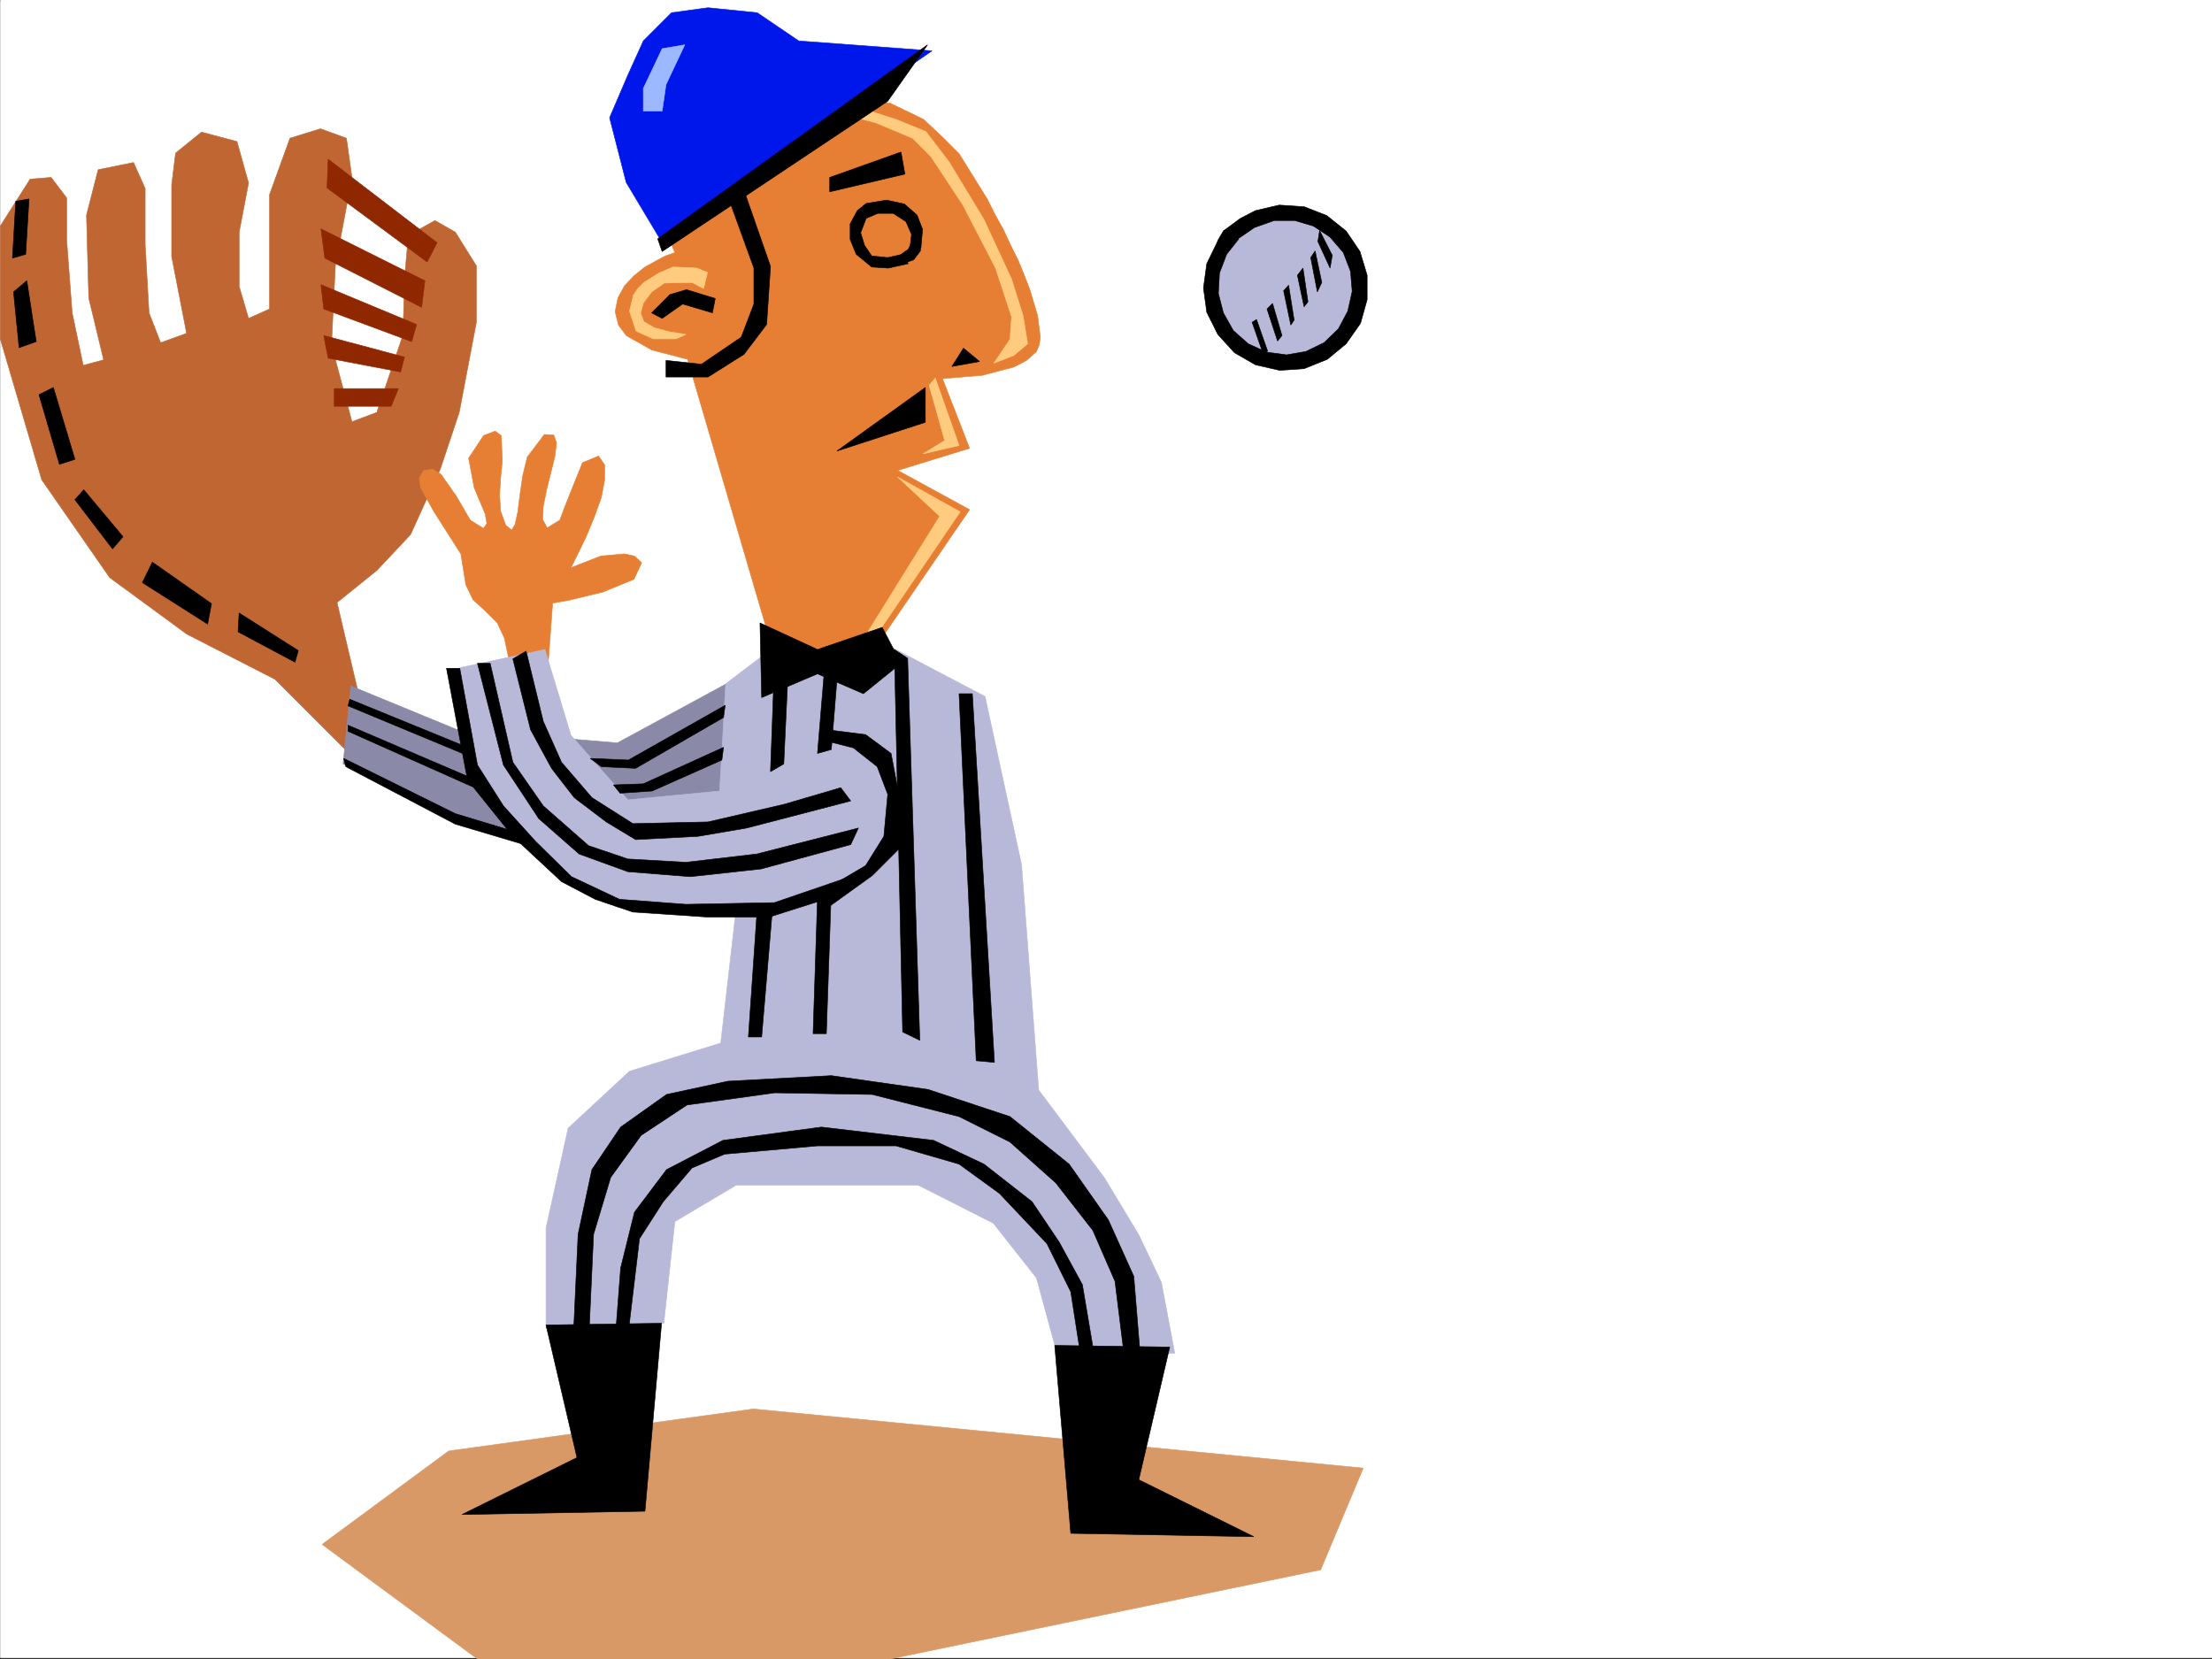
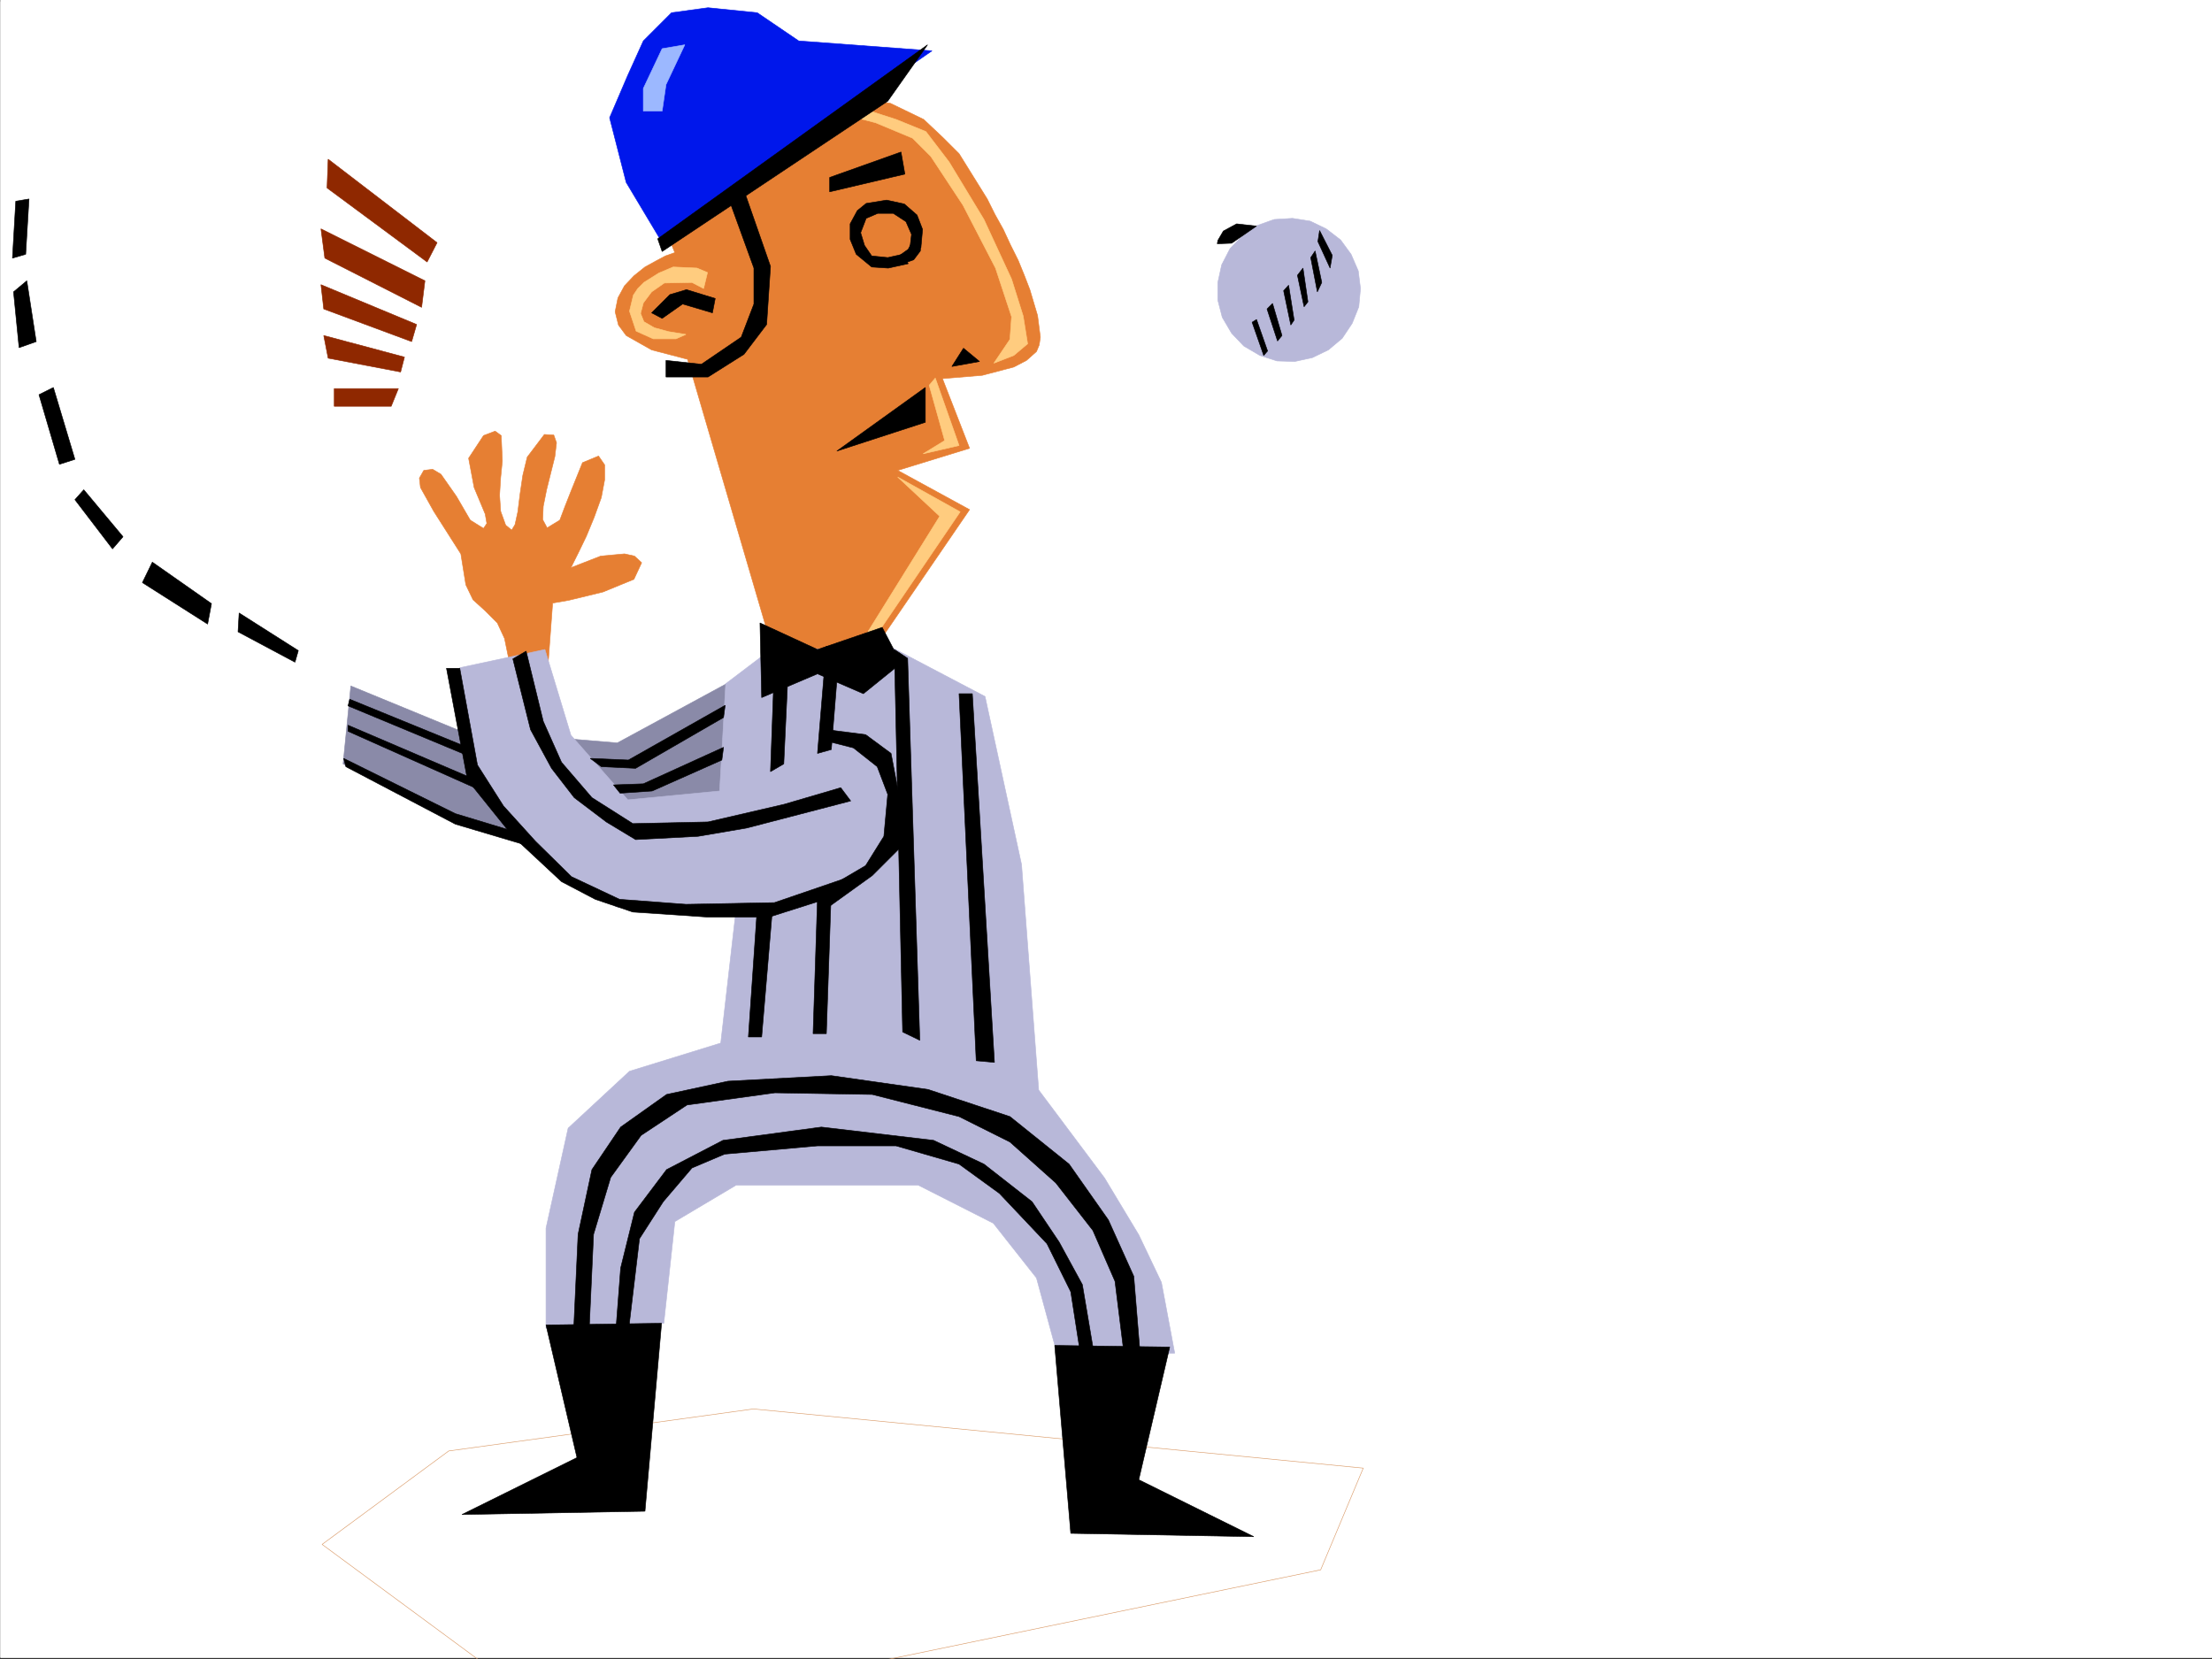
<svg xmlns="http://www.w3.org/2000/svg" width="2997.387" height="2248.25">
  <rect width="100%" height="100%" fill="#333333" stroke="none" />
  <defs>
    <clipPath id="a">
      <path d="M0 0h2997v2244.137H0Zm0 0" />
    </clipPath>
    <clipPath id="b">
-       <path d="M436 1907h1411v339.09H436Zm0 0" />
-     </clipPath>
+       </clipPath>
    <clipPath id="c">
      <path d="M435 1906h1413v340.09H435Zm0 0" />
    </clipPath>
  </defs>
  <path fill="#fff" d="M.371 2246.297h2997.016V0H.371Zm0 0" />
  <g clip-path="url(#a)" transform="translate(.371 2.16)">
    <path fill="#fff" fill-rule="evenodd" stroke="#fff" stroke-linecap="square" stroke-linejoin="bevel" stroke-miterlimit="10" stroke-width=".743" d="M.742 2244.137h2995.531V-2.16H.743Zm0 0" />
  </g>
-   <path fill="#bf6633" fill-rule="evenodd" stroke="#bf6633" stroke-linecap="square" stroke-linejoin="bevel" stroke-miterlimit="10" stroke-width=".743" d="m472.387 1020.16-99.629-99.629-119.879-61.426-104.164-76.402L56.56 650.156.371 459.152V306.348l40.47-63.653 28.464-2.27 20.957 27.723v56.188l7.508 99.586 14.976 71.164 27.72-7.469-20.216-83.91-3.007-112.332L133 229.945l47.934-9.734 15.758 35.191v76.403l5.238 92.117 15.719 40.469 35.23-12.746-20.254-104.086v-96.653l5.278-43.441L273.094 179l47.977 12.746 15.718 56.188-12.75 66.664v73.39l12.75 43.442 28.465-12.746V263.652l27.719-76.402 41.215-12.746 35.226 12.746 7.47 53.176-22.485 119.84-5.238 107.136 27.722 104.082 33.742-12.707 35.192-104.12 3.011-84.653 4.497-50.91 35.972-20.254 27.719 15.758 28.465 45.668v76.402l-23.223 122.11-25.496 76.402-40.426 89.11-45.71 48.679-53.958 43.437 32.961 140.098zm0 0" />
  <g clip-path="url(#b)" transform="translate(.371 2.16)">
    <path fill="#d99966" fill-rule="evenodd" d="m653.36 2250.86-217.278-160.27 171.57-126.606 412.82-56.93 826.454 80.153-57.711 137.828-607.652 125.824zm0 0" />
  </g>
  <g clip-path="url(#c)" transform="translate(.371 2.16)">
    <path fill="none" stroke="#d99966" stroke-linecap="square" stroke-linejoin="bevel" stroke-miterlimit="10" stroke-width=".743" d="m653.36 2250.86-217.278-160.27 171.57-126.606 412.82-56.93 826.454 80.153-57.711 137.828-607.652 125.824Zm0 0" />
  </g>
  <path fill="#e67f33" fill-rule="evenodd" stroke="#e67f33" stroke-linecap="square" stroke-linejoin="bevel" stroke-miterlimit="10" stroke-width=".743" d="m742.137 907.785 6.727-90.594 21.738-3.754 46.453-11.261 41.953-17.203 10.477-22.485-9.735-8.992-13.488-2.973-32.219 2.973-40.43 15.758 10.477-20.996 10.48-21.703 10.52-25.493 9.735-26.937 4.496-23.969v-20.254l-8.25-11.965-21.739 8.993-15.718 38.945-8.25 20.957-6.766 17.984-17.203 10.48-6.024-11.222.786-17.988 4.496-22.441 5.98-23.97 5.242-20.995 2.227-18.73-3.715-10.477-12.746-.743-23.227 30.692-5.98 24.71-3.754 25.493-3.012 23.969-3.754 17.207-4.496 7.504-8.21-6.723-6.766-18.73-1.485-21.739 1.485-23.968 2.27-22.485-1.524-34.445-8.25-5.985-15.719 5.985-20.215 30.73 7.469 39.688 15.012 35.933 2.23 12.747-4.496 6.726-17.988-11.223-18.727-32.218-20.957-29.95-11.262-6.726-12.003 1.488-5.985 10.477 1.488 12.746 17.985 32.219 36.715 57.671 6.765 41.918 9.735 20.254 16.5 14.973 16.46 16.46 9.739 20.997 5.238 25.457zm0 0" />
  <path fill="#8a8aa8" fill-rule="evenodd" stroke="#8a8aa8" stroke-linecap="square" stroke-linejoin="bevel" stroke-miterlimit="10" stroke-width=".743" d="m1031.36 901.059-194.836 105.609-217.278-17.984-143.847-59.16-10.48 105.609L623 1115.289l136.38 27.723 250.984-43.48zm0 0" />
  <path fill="#b8b8d9" fill-rule="evenodd" stroke="#b8b8d9" stroke-linecap="square" stroke-linejoin="bevel" stroke-miterlimit="10" stroke-width=".743" d="m1113.743 827.668 221.035 116.09 49.46 227.718 23.223 305.567 89.188 119.098 46.453 77.144 30.691 64.438 17.989 95.87h-159.567l-27.722-101.894-58.457-74.133-101.895-51.691H997.618l-83.168 49.422-14.973 137.828-159.606 6.766v-135.598l29.989-135.563 83.164-77.144 123.637-38.2 20.957-182.753-161.094-1.485-81.64-41.21-114.641-139.313L623 904.813l115.383-24.711 35.23 116.09 77.145 87.62 124.375-11.964 8.25-145.332zm0 0" />
  <path fill="#e67f33" fill-rule="evenodd" stroke="#e67f33" stroke-linecap="square" stroke-linejoin="bevel" stroke-miterlimit="10" stroke-width=".743" d="m1088.29 127.348 56.93 2.972 61.464 9.735 44.926 21.742 26.238 24.71 21.738 21.7 38.2 61.426 10.48 20.996 11.262 20.215 9.734 20.96 10.48 20.997 8.25 20.215 7.508 19.468 10.477 35.192 3.754 29.207-1.524 10.52-3.715 8.952L1391 488.36l-17.242 8.993-42.695 11.222-53.961 4.496 36.715 94.387-97.395 29.953 97.395 53.176-131.14 191.746-137.083-6.727-113.898-388.73-48.72-12.75-34.448-19.469-10.477-14.234-4.496-17.985 3.75-18.73 8.957-16.46 12.746-13.49 14.973-11.964 15.015-8.25 12.707-6.766 12.747-4.496-5.239-12.707-8.992-32.96-1.484-41.954 5.238-22.484 10.477-20.957 8.25-9.735 9.738-9.738 12.004-8.25 12.746-8.21 28.465-14.231 29.949-12.004 27.723-8.996 23.226-7.465zm0 0" />
  <path fill="#ffcc7f" fill-rule="evenodd" stroke="#ffcc7f" stroke-linecap="square" stroke-linejoin="bevel" stroke-miterlimit="10" stroke-width=".743" d="m1101.778 140.055 65.926 6.765 46.449 14.977 40.468 16.46 31.477 41.212 47.191 77.886 37.457 80.899 15.758 50.164 5.985 37.457-18.73 15.758-26.977 10.48 21.738-32.218 2.227-30.696-21.739-65.922-44.183-85.394-43.477-65.922-24.71-24.711-50.208-20.957-40.469-10.48-44.183-5.278zm165.59 372.273 32.218 91.375-48.718 11.223 29.246-17.946-20.996-74.917zm33.702 181.266-84.648-47.192 56.93 53.176-103.383 166.293 10.48 5.238zM958.672 369.262 953.434 391l-15.758-8.25-37.457.742-17.242 12.004-11.223 14.977-3.754 14.23 4.496 11.223 14.235 8.25 19.469 5.238 23.226 3.754-13.45 5.984h-30.733l-23.223-10.48-8.996-26.977 5.242-21.742 5.98-8.953 8.25-8.25 20.254-12.746 19.473-8.211 32.219 1.484zm0 0" />
  <path fill-rule="evenodd" stroke="#000" stroke-linecap="square" stroke-linejoin="bevel" stroke-miterlimit="10" stroke-width=".743" d="m1327.309 489.844-21.742-17.985-15.715 24.75zM1220.918 205.98l-96.656 34.446v19.472l101.895-23.968zM969.153 404.45l-38.946-11.966-22.48 6.727-24.75 24.71 14.27 7.509 27.722-19.473 40.43 11.965zm278.742-68.895 2.23-24.711-7.508-19.469-17.203-14.977-24.007-5.238-27.723 4.496-11.965 9.735-9.734 17.949v20.996l8.25 20.215 20.957 17.242 22.48 1.484 26.98-5.98-7.507-12.746-20.215 4.496-21.738-2.27-9.735-14.23-5.242-17.207 7.469-19.469 15.758-6.766h20.957l17.242 11.262 7.508 17.203-2.266 19.473zm0 0" />
  <path fill-rule="evenodd" stroke="#000" stroke-linecap="square" stroke-linejoin="bevel" stroke-miterlimit="10" stroke-width=".743" d="m1237.38 325.078-6.727 12.746-15.758 11.223 10.52 7.469 12.706-4.5 8.993-11.961.78-10.48zm0 0" />
  <path fill="#0017eb" fill-rule="evenodd" stroke="#0017eb" stroke-linecap="square" stroke-linejoin="bevel" stroke-miterlimit="10" stroke-width=".743" d="m1262.871 68.895-180.562-13.45-56.227-38.203-66.668-6.762-49.46 6.762-38.2 38.203-20.996 46.41-24.71 57.672 22.48 87.664 45.707 76.399zm0 0" />
  <path fill-rule="evenodd" stroke="#000" stroke-linecap="square" stroke-linejoin="bevel" stroke-miterlimit="10" stroke-width=".743" d="m1139.239 1067.352-76.442 22.445-103.383 23.965-101.894 2.27-55.442-35.192-41.21-47.934-24.711-55.445-23.227-95.129-17.984 10.477 23.965 95.875 28.464 52.433 30.735 39.723 43.441 32.922 39.723 23.969 84.652-4.458 65.922-11.257 140.879-36.676zm0 0" />
-   <path fill-rule="evenodd" stroke="#000" stroke-linecap="square" stroke-linejoin="bevel" stroke-miterlimit="10" stroke-width=".743" d="m1163.207 1122.016-137.867 35.226-95.914 11.223-78.668-4.496-53.176-17.989-61.425-53.918-41.211-59.156-30.735-134.074H646.97l35.227 137.79 47.937 72.683 54.703 47.937 65.922 23.969 84.692 6.727 95.91-10.481 121.367-32.96zm0 0" />
  <path fill-rule="evenodd" stroke="#000" stroke-linecap="square" stroke-linejoin="bevel" stroke-miterlimit="10" stroke-width=".743" d="m1158.707 1185.668-109.398 37.457-119.883 2.27-89.89-6.766-65.18-30.691L725.637 1140l-43.441-47.937-35.227-55.442L623 905.555h-17.988l28.465 151.32 61.469 76.398 65.922 61.387 45.707 23.969 50.945 17.242 99.668 6.727h85.394l96.657-30.692zm0 0" />
  <path fill-rule="evenodd" stroke="#000" stroke-linecap="square" stroke-linejoin="bevel" stroke-miterlimit="10" stroke-width=".743" d="m982.641 955.723-131.102 74.172-51.73-2.27 15.016 11.262 46.449 2.23 119.14-68.894zm-2.227 56.929-108.66 49.461-40.468 1.485 8.992 11.222 43.48-2.972 94.387-41.953zm-350.687-1.488L473.91 947.512l-2.266 8.992 160.348 66.664zm13.488 44.926-171.57-73.39v8.25l179.82 80.156zm47.977 68.933-74.176-22.48-151.355-74.918 3.011 11.262 148.344 77.886 98.14 29.208zm48.679 670.372 41.954 179.742-155.813 77.144 247.969-4.496 22.484-254.66zm845.184 29.949-41.953 179.781 155.812 77.144-247.972-4.496-21.738-254.656zM1253.88 525.074l-119.884 86.137 119.883-38.98zm0 0" />
  <path fill-rule="evenodd" stroke="#000" stroke-linecap="square" stroke-linejoin="bevel" stroke-miterlimit="10" stroke-width=".743" d="m834.297 1805.871 6.723-87.621 18.73-75.66 43.48-57.672 76.4-39.688 133.37-17.984 152.102 17.984 68.187 32.18 65.18 50.95 36.715 54.66 31.476 57.671 19.473 115.348-19.473-4.496-15.718-101.113-32.219-65.14-64.438-68.153-54.699-39.727-85.433-24.71h-106.39l-125.864 11.222-44.223 18.73-38.941 45.707-32.219 50.164-13.492 113.118v38.941zm0 0" />
  <path fill-rule="evenodd" stroke="#000" stroke-linecap="square" stroke-linejoin="bevel" stroke-miterlimit="10" stroke-width=".743" d="m776.586 1818.621 6.762-146.078 18.73-87.625 38.942-57.672 62.21-44.184 83.165-17.984 140.094-7.508 131.144 18.73 110.887 36.716 80.156 64.394 53.215 75.66 34.445 76.403 9.739 119.097-21.704-3.754-13.488-108.62-29.988-68.895-50.207-64.395-62.168-55.445-68.934-34.445-117.652-29.954-131.844-2.265-119.14 16.5-62.207 41.172-41.211 56.93-23.227 77.144-6.723 146.078zm273.504-938.519-6.023 165.511 17.988-10.48 7.508-159.528zm69.676-4.497-12.004 145.297 18.727-5.242 11.261-140.055zm-94.426 366.25-11.222 163.282h17.984l14.234-168.52zm82.422-25.453-5.984 184.239h17.988l6.723-195.461zm0 0" />
  <path fill-rule="evenodd" stroke="#000" stroke-linecap="square" stroke-linejoin="bevel" stroke-miterlimit="10" stroke-width=".743" d="m1115.27 1002.914 41.21 10.52 32.22 25.453 14.23 37.457-5.238 56.93-24.75 39.687-50.95 29.95-6.722 31.476 66.664-47.938 38.984-38.941v-55.445l-13.492-71.16-34.484-25.458-53.176-6.761zm0 0" />
  <path fill-rule="evenodd" stroke="#000" stroke-linecap="square" stroke-linejoin="bevel" stroke-miterlimit="10" stroke-width=".743" d="m1211.922 880.102 11.223 518.308 23.227 11.223-16.462-517.567zm87.664 59.902 23.227 497.351 24.71 2.227-29.952-499.578zm0 0" />
  <path fill-rule="evenodd" stroke="#000" stroke-linecap="square" stroke-linejoin="bevel" stroke-miterlimit="10" stroke-width=".743" d="m1029.836 844.129 77.926 35.973 87.66-29.989 25.496 48.719-50.949 41.172-62.207-26.942-75.66 32.18zM891.227 323.59 1256.89 60.684l-53.961 76.402-305.684 203.71Zm0 0" />
  <path fill-rule="evenodd" stroke="#000" stroke-linecap="square" stroke-linejoin="bevel" stroke-miterlimit="10" stroke-width=".743" d="m1004.383 247.191 39.684 113.82-5.238 78.669-30.696 40.43-48.719 30.73h-56.93v-22.48l47.938 5.238 53.961-36.715 17.203-44.926v-48.68l-30.695-84.652Zm0 0" />
  <path fill="#9cb8ff" fill-rule="evenodd" stroke="#9cb8ff" stroke-linecap="square" stroke-linejoin="bevel" stroke-miterlimit="10" stroke-width=".743" d="m897.246 65.922-25.492 53.918v30.695h25.492l5.239-35.933 25.457-53.918zm0 0" />
  <path fill="#8f2800" fill-rule="evenodd" stroke="#8f2800" stroke-linecap="square" stroke-linejoin="bevel" stroke-miterlimit="10" stroke-width=".743" d="m444.664 215.715 147.602 113.117-13.488 26.195L443.18 254.66Zm-9.734 94.387 140.875 70.378-4.496 35.973-131.14-66.664zm0 75.66 129.617 53.918-6.726 23.226-119.137-44.222zm3.754 68.894 109.398 29.207-5.238 20.215-98.18-18.73zm14.23 71.903h86.918l-9.734 23.968h-77.184zm0 0" />
  <path fill-rule="evenodd" stroke="#000" stroke-linecap="square" stroke-linejoin="bevel" stroke-miterlimit="10" stroke-width=".743" d="m21.368 272.645-4.497 77.144 17.946-5.238 4.5-74.918zm-3.012 122.851 7.508 75.621 23.226-8.21-12.746-82.427zm34.449 139.313 27.723 94.351 20.996-6.726-29.207-97.36Zm48.719 142.285 50.945 66.668 14.234-16.461-53.175-63.656zm104.906 84.652-13.492 27.723 88.406 56.187 5.238-27.722zm117.61 68.894-1.485 25.493 77.184 41.172 4.496-15.72zm0 0" />
  <path fill="#b8b8d9" fill-rule="evenodd" stroke="#b8b8d9" stroke-linecap="square" stroke-linejoin="bevel" stroke-miterlimit="10" stroke-width=".743" d="m1754.36 489.844-23.969-.742-23.227-7.47-21.738-12.745-16.46-17.242-12.747-21.7-5.984-23.226V382.75l5.238-23.969 11.223-21.738 17.242-17.95 19.472-13.488 23.227-8.25 24.75-1.484 23.969 3.754 21.738 10.477 19.473 14.976 14.23 19.473 9.738 22.48 3.012 23.969-2.27 24.71-8.992 22.446-13.492 20.254-18.726 15.715-21.7 10.48zm0 0" />
  <path fill-rule="evenodd" stroke="#000" stroke-linecap="square" stroke-linejoin="bevel" stroke-miterlimit="10" stroke-width=".743" d="m1712.403 481.633-15.72-44.965 5.985-3.754 14.977 42.7zm4.496-62.949 14.234 43.441 6.02-7.469-12.746-43.441zm22.484-24.711 9.734 46.449 4.497-6.723-7.465-47.195zm18.731-20.957 8.992 42.695 5.238-6.766-6.727-45.668zm17.984-23.969 8.992 46.45 5.985-12.747-8.997-42.695zm12.004-36.715-2.27 14.973 16.5 35.972 2.973-17.242zm0 0" />
-   <path fill-rule="evenodd" stroke="#000" stroke-linecap="square" stroke-linejoin="bevel" stroke-miterlimit="10" stroke-width=".743" d="m1650.235 326.563-14.977 30.734-4.496 32.922 4.496 32.96 14.977 29.989 22.484 24.71 28.465 16.462 32.96 7.508 32.962-2.266 31.476-12.707 25.493-21 19.472-27.719 8.992-32.18v-32.96l-9.738-32.22-18.726-27.722-26.239-20.957-30.73-12.004-33.703-2.23-32.219 7.508-20.254 10.48-23.226 17.203 43.48-5.238 25.453-8.996h27.723l25.492 7.508 22.48 14.976 17.989 20.957 9.734 25.492 2.23 26.942-5.984 26.98-12.746 23.965-19.473 18.73-24.71 11.965-26.235 4.497-26.98-3.715-24.711-11.262-20.254-17.984-13.489-23.97-6.726-26.194 1.488-27.723 9.735-25.453 16.5-20.961zm0 0" />
  <path fill-rule="evenodd" stroke="#000" stroke-linecap="square" stroke-linejoin="bevel" stroke-miterlimit="10" stroke-width=".743" d="m1702.668 306.348-33.703 23.226-19.472.742.742-4.496 7.469-12.746 17.984-9.734zm0 0" />
</svg>